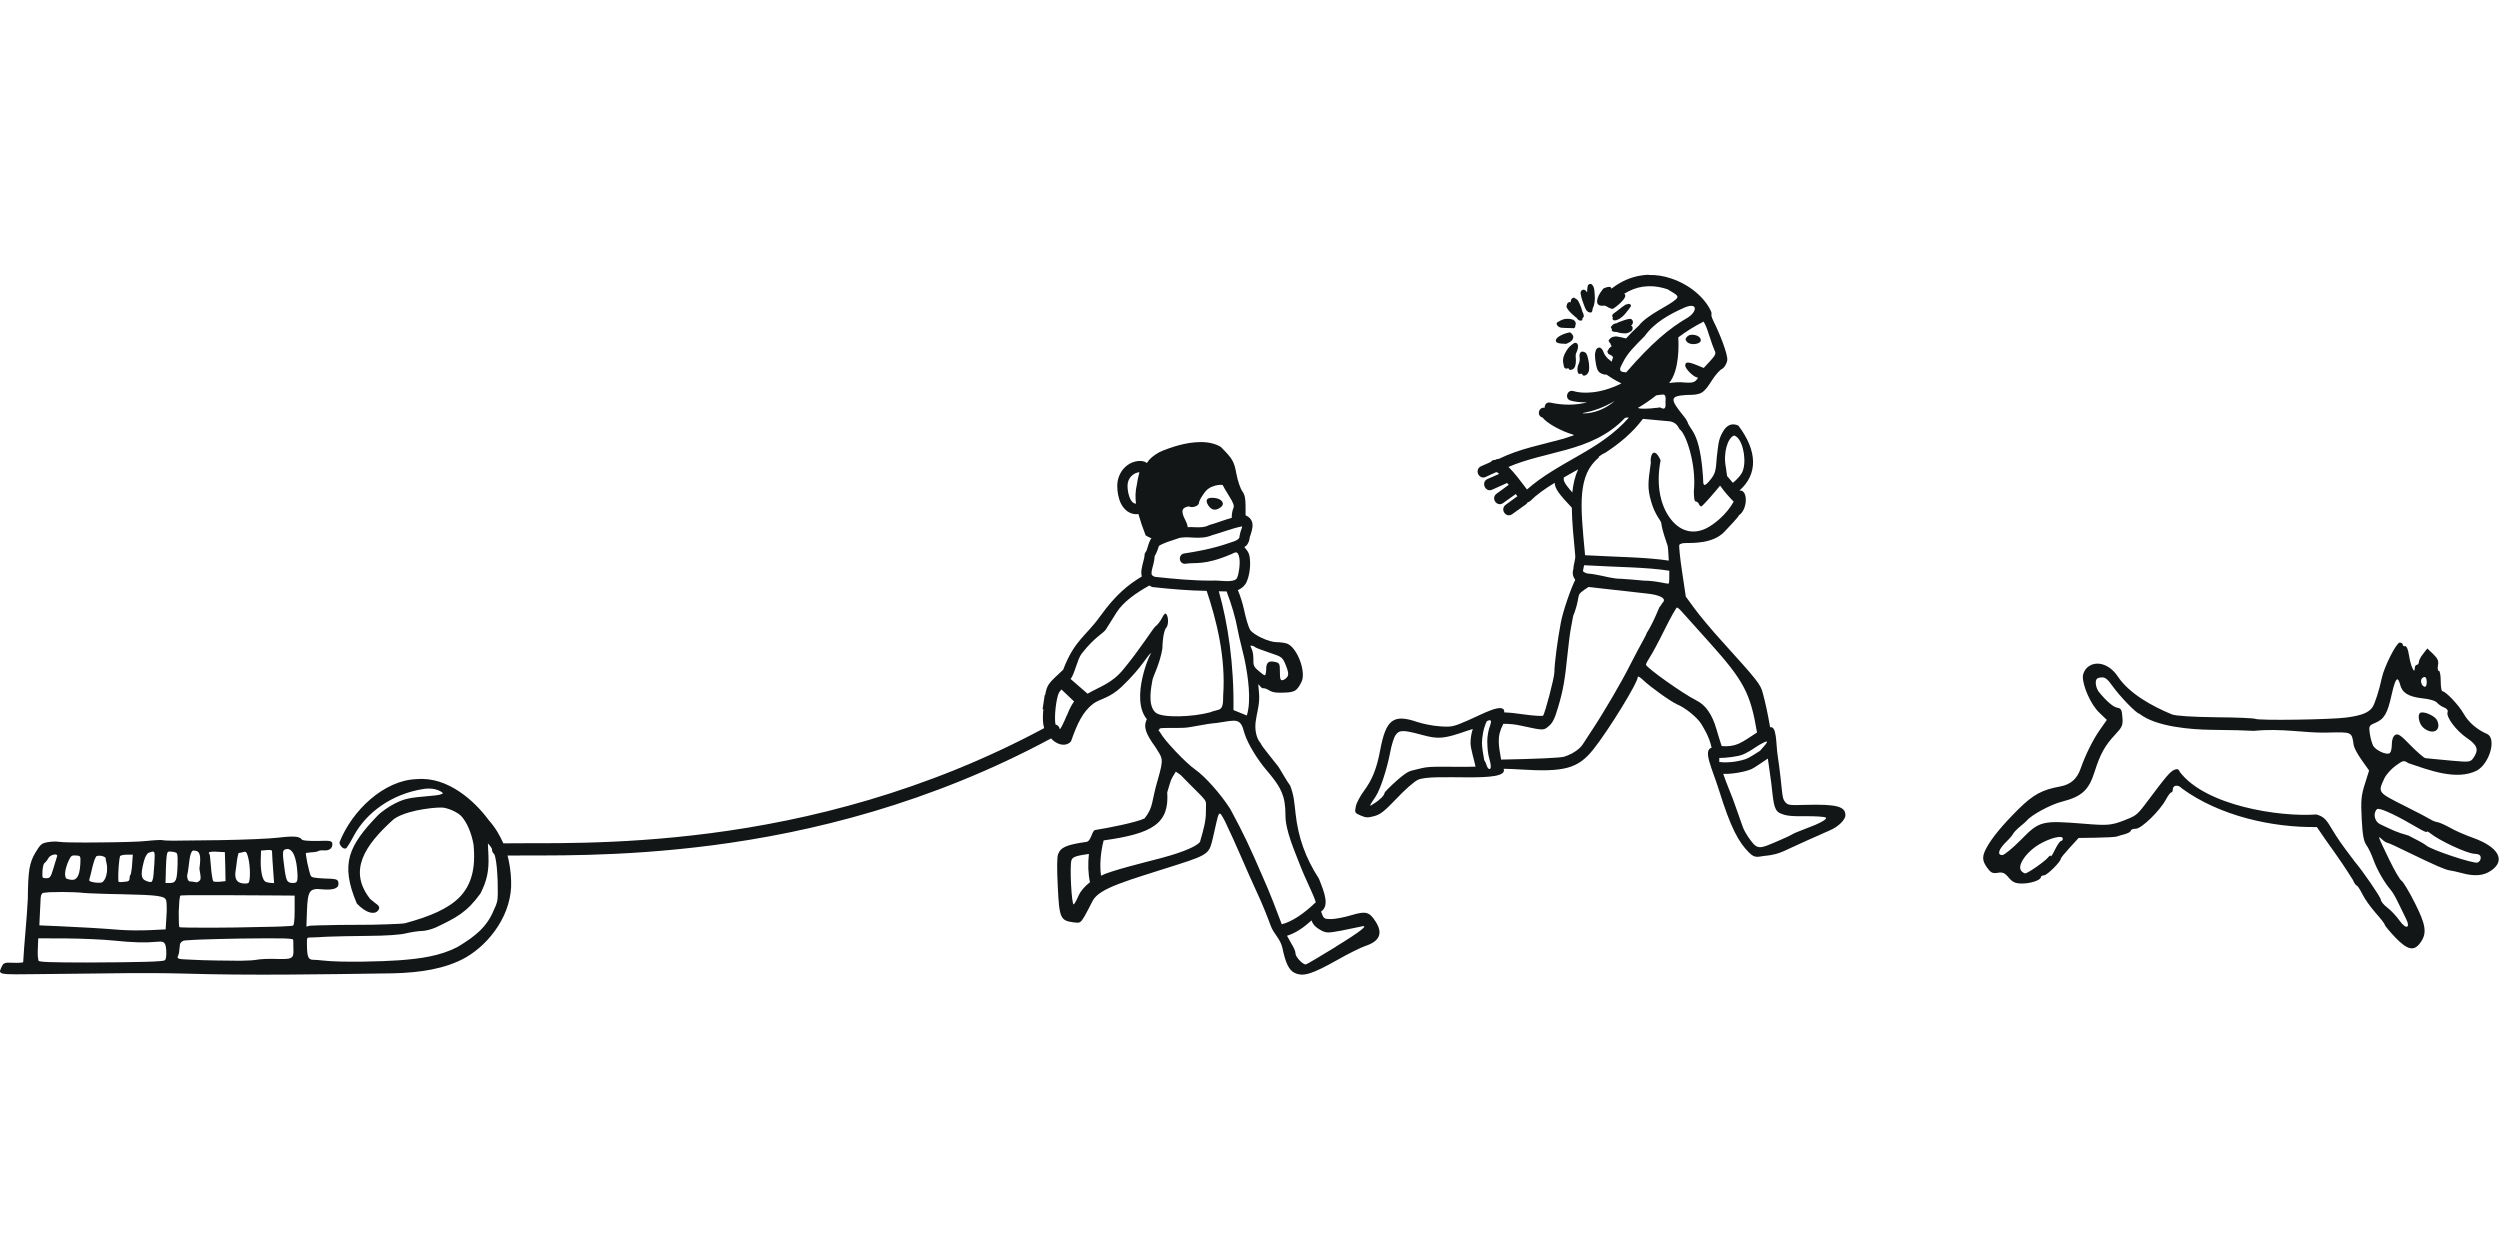
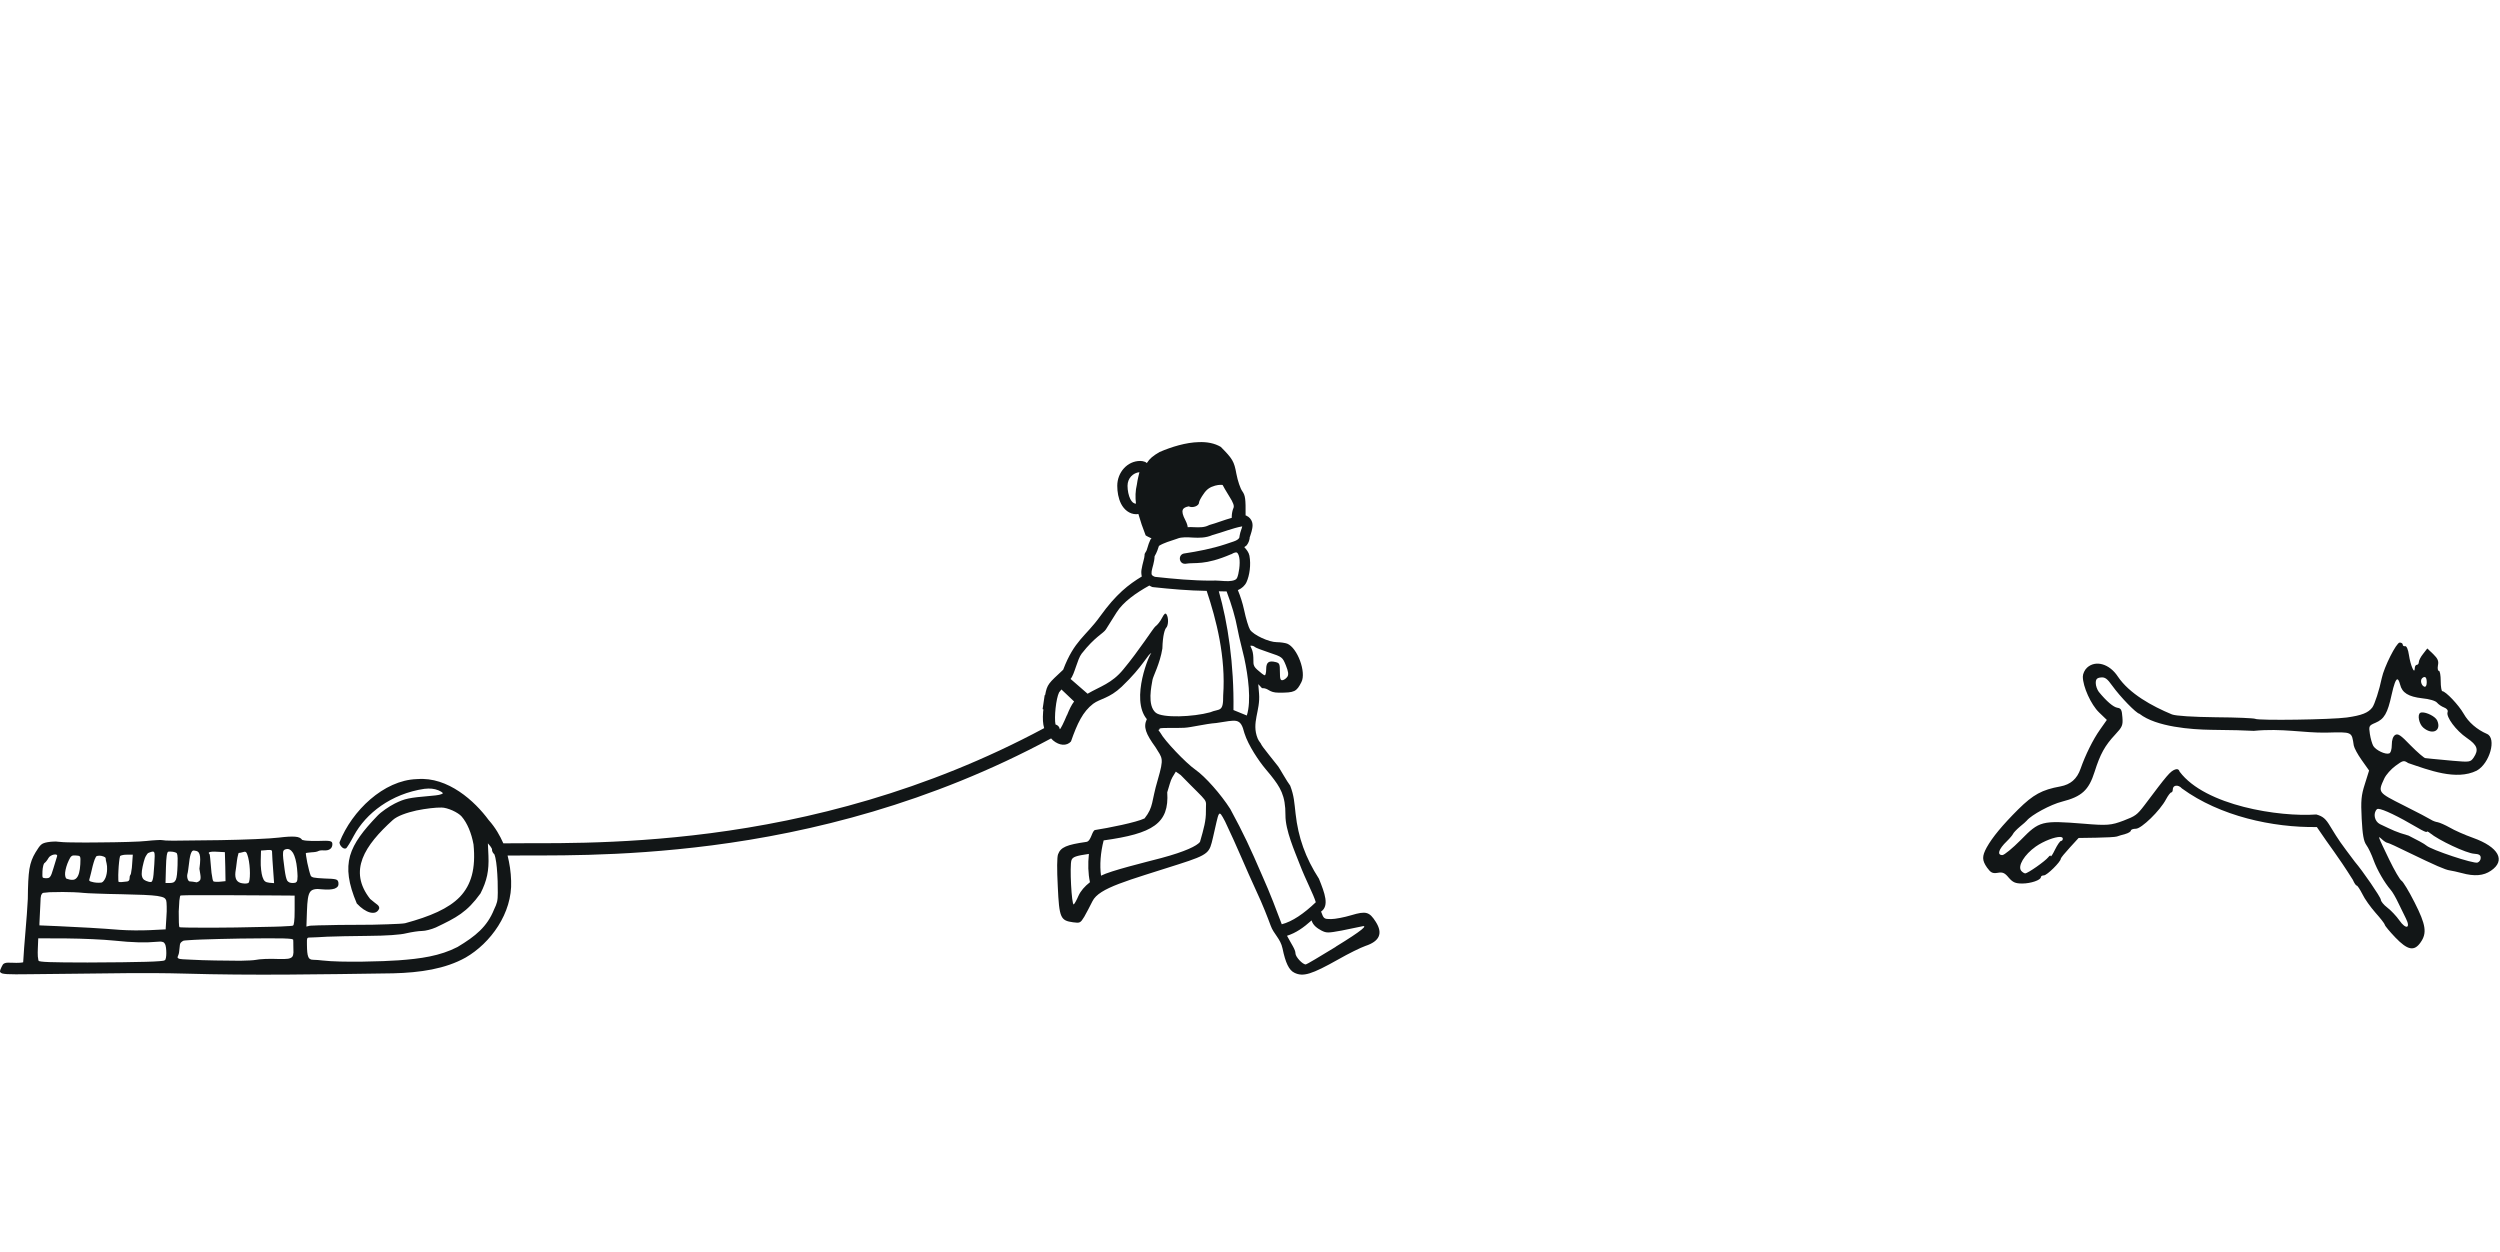
<svg xmlns="http://www.w3.org/2000/svg" width="100%" height="100%" viewBox="0 0 667 334" version="1.1" xml:space="preserve" style="fill-rule:evenodd;clip-rule:evenodd;stroke-linejoin:round;stroke-miterlimit:2;">
  <g>
    <path d="M356.363,252.588l-0,0.035c-4.183,2.566 -7.78,4.698 -7.987,4.698c-0.848,-0 -2.744,-2.034 -2.744,-2.957c0,-1.031 -1.094,-2.486 -2.257,-4.703c2.4,-0.751 4.4,-2.172 6.554,-4.097c0.384,1.358 1.575,2.132 2.641,2.71c1.329,0.671 1.719,0.671 5.374,0c2.183,-0.429 4.434,-0.893 5.001,-1.031c2.567,-0.716 0.459,1.031 -6.582,5.345Zm-14.392,-5.992c0,-0.04 -0.034,-0.069 -0.034,-0.104c-1.272,-3.385 -3.031,-8.089 -5.208,-12.936c-3.174,-7.345 -4.858,-11.011 -8.491,-17.714c-2.492,-3.913 -6.68,-8.657 -9.286,-10.473c-2.642,-1.851 -8.308,-7.849 -9.322,-9.797c-0.292,-0.435 -0.475,-0.682 -0.618,-0.865c0.148,0.08 0.315,0.052 0.401,-0.349c0.635,-0.258 4.537,-0.075 6.514,-0.184c1.97,-0.097 5.631,-1.065 8.582,-1.277c2.715,-0.39 4.337,-0.785 5.391,-0.539c1.054,0.246 1.587,1.14 2.108,3.248c1.054,3.346 3.948,7.551 5.592,9.505l1.455,1.753c2.492,3.14 3.936,5.345 3.902,10.616c-0.041,4.028 2.492,9.688 3.764,13.011c1.73,4.492 3.695,8.055 4.331,10.227c-3.168,3.03 -6.268,5.161 -9.081,5.878Zm-20.235,-30.181c0.034,2.526 -0.533,4.56 -1.587,8.227c-0.848,1.031 -3.798,2.526 -10.312,4.279c-4.326,1.14 -13.556,3.386 -16.082,4.71c-0.39,-2.785 -0.138,-6.171 0.699,-9.413c13.091,-1.816 17.537,-4.492 16.964,-12.828c0.533,-1.644 0.848,-3.139 1.369,-3.999l0.922,-1.524l1.307,0.923c7.946,8.164 6.645,5.924 6.72,9.625Zm-14.254,-35.028c0.172,-0.997 1.999,-4.32 2.641,-8.376c0.097,-3.604 0.665,-5.162 1.02,-5.523c0.59,-0.607 0.664,-2.607 0.109,-3.529c-0.327,-0.499 -0.608,-0.281 -1.238,0.922c-0.424,0.86 -1.232,1.891 -1.759,2.246c-0.527,0.39 -4.365,6.451 -8.559,11.475c-3.054,3.742 -6.187,4.526 -9.528,6.486l-4.543,-3.948c1.054,-1.18 1.793,-5.247 2.956,-6.743c3.621,-4.623 5.81,-5.385 6.48,-6.485c0.699,-1.071 1.959,-3.094 2.847,-4.526c1.754,-2.773 5.105,-5.162 8.726,-7.162c0.281,0.144 0.498,0.281 0.779,0.39c0.109,0.04 0.172,0.04 0.275,0.04c4.687,0.499 9.47,0.928 14.254,0.991c2.567,7.666 5.139,17.68 4.4,27.907c0.069,4.635 -0.985,3.42 -3.477,4.491c-4.544,1.249 -12.708,1.57 -14.507,0.109c-2.354,-1.965 -1.128,-7.201 -0.876,-8.765Zm-22.814,9.441l-0.034,0c-0.831,2.011 -1.667,3.696 -1.879,3.73c-0.086,-0.619 -0.504,-1.094 -1.146,-1.272c-0.389,-1.839 0.126,-6.898 0.951,-8.553c0.075,-0.109 0.499,-0.602 0.63,-0.785l3.381,3.208c-0.699,0.922 -1.226,1.994 -1.903,3.672Zm22.596,-38.453c0.149,-0.957 0.739,-2.384 0.779,-3.954c0.631,-1.071 0.951,-2.102 1.163,-2.778c1.307,-0.825 3.025,-1.289 4.887,-1.925l0.04,-0l0.035,-0.04c1.163,-0.424 2.566,-0.355 4.188,-0.247c1.552,0.075 3.346,0.103 5.099,-0.67c2.847,-0.785 5.425,-1.862 7.923,-2.32l0.034,-0l0,0.04c-0.034,-0 0,-0 0,0.023c-0.108,0.538 -0.492,1.323 -0.664,2.32c-0,0.069 -0.04,0.143 -0.04,0.218c-0,0.355 -0.069,0.464 -0.212,0.636c-0.103,0.149 -0.39,0.361 -0.739,0.538c-0.716,0.344 -1.794,0.596 -2.848,0.997c-3.563,1.175 -7.293,1.891 -11.023,2.464l-0.034,-0c-1.65,0.389 -1.295,2.881 0.424,2.738c2.607,-0.458 5.002,0.539 12.22,-2.566l-0.04,0.04c1.094,-0.642 1.444,-0.539 1.587,-0.43c0.138,0.069 0.453,0.498 0.596,1.323c0.315,1.633 -0.143,4.412 -0.567,5.346c-0.172,0.355 -0.355,0.492 -0.705,0.636c-0.389,0.171 -0.945,0.246 -1.61,0.286c-1.381,0.034 -3.065,-0.252 -4.652,-0.137c-4.961,-0 -9.957,-0.47 -14.953,-1.009c-0.567,-0.206 -0.739,-0.389 -0.848,-0.527c-0.074,-0.143 -0.109,-0.464 -0.04,-1.002Zm9.894,-17.28c1.02,0.528 2.75,-0.108 2.75,-1.036c0,-0.321 0.522,-1.318 1.186,-2.246c0.848,-1.278 1.696,-1.851 3.1,-2.246c0.533,-0.138 1.019,-0.212 1.369,-0.212c0.39,-0.034 0.642,-0 0.676,0.114c0.063,0.207 0.842,1.496 1.684,2.882c1.163,1.816 1.444,2.67 1.129,3.272c-0.206,0.429 -0.424,1.432 -0.424,2.217l0,0.321c-2.074,0.567 -4.045,1.386 -5.912,1.89c-0.069,0.035 -0.178,0.069 -0.241,0.098c-1.129,0.578 -2.395,0.578 -3.982,0.504c-0.487,-0.04 -1.054,-0.04 -1.615,-0c-0.035,-0.464 -0.212,-1.032 -0.602,-1.816c-1.478,-2.785 -0.739,-3.421 0.882,-3.742Zm14.816,40.477c1.025,4.818 1.936,11.332 0.676,15.325l-3.564,-1.455c0.184,-12.192 -1.512,-23.346 -3.907,-31.688c0.711,0.04 1.306,0.04 2.08,0.04c1.335,3.529 2.326,6.841 2.922,10.078c0.527,2.784 1.157,4.852 1.793,7.7Zm1.799,-3.312c0.389,0 0.836,0.149 1.02,0.355c0.171,0.184 1.902,0.86 3.838,1.496c3.438,1.14 3.546,1.214 4.429,3.386c0.67,1.678 0.779,2.463 0.424,3.03c-0.287,0.43 -0.843,0.86 -1.232,0.929c-0.63,0.137 -0.774,-0.253 -0.774,-2.178c0,-2.137 -0.108,-2.383 -1.128,-2.635c-1.828,-0.458 -2.532,0.034 -2.532,1.885c-0,0.894 -0.178,1.644 -0.384,1.644c-0.218,0 -1.129,-0.71 -2.046,-1.535c-1.409,-1.249 -0.813,-1.925 -1.054,-3.948c-0.212,-1.965 -1.094,-2.429 -0.561,-2.429Zm-46.039,66.745c-0.487,1.14 -1.055,2.177 -1.261,2.28c-0.567,0.355 -1.128,-10.399 -0.601,-11.797c0.315,-0.888 1.266,-1.174 4.646,-1.667c-0.281,2.636 -0.218,5.237 0.281,7.551c-1.444,1.14 -2.464,2.315 -3.065,3.633Zm-154.922,-0.888c0,2.32 -0.217,2.881 -0.979,4.491c-1.868,4.669 -4.967,7.162 -9.757,10.043c-4.681,2.424 -9.888,3.14 -15.766,3.564c-3.833,0.286 -15.097,0.641 -20.304,0.04c-0.602,-0.109 -1.691,-0.149 -2.43,-0.183c-0.389,-0 -0.67,-0.063 -0.882,-0.212c-0.206,-0.109 -0.355,-0.315 -0.453,-0.602c-0.252,-0.607 -0.326,-1.604 -0.349,-3.174c-0.04,-0.991 0,-1.495 0.097,-1.742c0.075,-0.108 0.144,-0.143 0.287,-0.183c0.137,-0.034 0.355,-0.034 0.63,-0.034c0.636,-0 2.607,-0.109 4.366,-0.212c1.764,-0.075 6.68,-0.184 10.908,-0.218c4.927,-0.034 8.622,-0.281 10.278,-0.71c1.409,-0.321 3.271,-0.602 4.119,-0.602c0.911,0 2.532,-0.43 3.695,-0.934c5.523,-2.635 8.308,-4.056 11.928,-9.086c1.731,-3.42 2.286,-6.056 2.12,-10.049l-0.149,-3.311l0.631,0.744c0.183,0.218 0.315,0.505 0.464,0.751c-0.041,0.573 0.206,1.065 0.63,1.421c0.109,0.326 0.212,0.573 0.286,0.968c0.315,1.461 0.487,3.42 0.596,6.239c0.034,1.243 0.034,2.206 0.034,2.956l0,0.035Zm-53.67,-2.854c-0.109,0.109 -0.218,0.184 -0.349,0.253c-0.184,0.028 -0.39,0.068 -0.631,0.068c-0.389,0 -0.676,-0.04 -0.922,-0.137c-0.241,-0.109 -0.424,-0.258 -0.596,-0.464c-0.286,-0.504 -0.493,-1.427 -0.71,-2.997c-0.35,-2.463 -0.487,-3.775 -0.413,-4.486c0,-0.355 0.098,-0.538 0.206,-0.647c0.109,-0.137 0.281,-0.212 0.533,-0.286l0.029,-0c0.384,-0.109 0.71,-0.069 1.025,0.108c0.316,0.178 0.596,0.47 0.871,0.888c0.499,0.894 0.888,2.281 1.066,4.143c0.063,0.848 0.137,1.529 0.137,2.062c0,0.819 -0.074,1.249 -0.246,1.495Zm-0.533,7.592c0,1.42 -0.034,2.463 -0.132,3.099c-0.04,0.321 -0.108,0.573 -0.143,0.75c-0.074,0.184 -0.149,0.247 -0.212,0.247c0,-0 -0.068,0.034 -0.143,0.034c-0.069,0.035 -0.178,0.035 -0.315,0.035c-0.252,0.04 -0.636,0.074 -1.054,0.074c-0.883,0.075 -2.08,0.109 -3.484,0.149c-2.858,0.069 -6.554,0.138 -10.243,0.206c-3.661,0.04 -7.356,0.075 -10.175,0.04c-1.404,0 -2.567,0 -3.415,-0.04c-0.452,0 -0.773,-0.034 -1.019,-0.034c-0.144,-0 -0.241,-0.034 -0.316,-0.034c-0.068,-0 -0.108,-0.041 -0.108,-0.041c0.04,0.041 -0,0 -0,-0.028c-0.035,-0.069 -0.069,-0.178 -0.069,-0.292c-0.035,-0.247 -0.063,-0.562 -0.063,-0.957c-0.035,-0.785 -0.035,-1.816 -0.035,-2.888c0.035,-1.031 0.098,-2.062 0.167,-2.887c0.04,-0.39 0.108,-0.711 0.149,-0.968c0.034,-0.098 0.068,-0.207 0.068,-0.281c0.04,-0.075 0.063,-0.097 0.04,-0.075c0,0 0.023,-0.022 0.058,-0.022c0.04,-0 0.109,-0 0.217,-0.041c0.172,0 0.459,-0.034 0.877,-0.034c0.773,-0.04 2.011,-0.04 3.838,-0.04l0.035,-0c3.695,-0 9.854,-0 19.92,0.074l5.557,0.041l0,3.913Zm-0.63,12.403c-0.206,0.246 -0.533,0.424 -1.123,0.533c-0.596,0.069 -1.409,0.109 -2.567,0.069c-2.291,-0.109 -5.041,-0 -6.13,0.246c-0.555,0.109 -2.074,0.183 -4.044,0.223c-1.937,0 -4.332,-0.04 -6.686,-0.074c-2.361,-0.04 -4.647,-0.109 -6.405,-0.212c-0.917,-0.034 -1.656,-0.075 -2.218,-0.109c-0.286,-0.034 -0.532,-0.074 -0.699,-0.074c-0.183,-0.035 -0.292,-0.069 -0.326,-0.069c-0.206,-0.075 -0.315,-0.178 -0.39,-0.287c-0.023,-0.108 -0.023,-0.217 0.04,-0.315c0.178,-0.321 0.35,-0.934 0.384,-1.461c0.075,-0.504 0.143,-1.249 0.184,-1.678c-0,-0.172 0.108,-0.396 0.275,-0.602c0.183,-0.183 0.423,-0.355 0.67,-0.47c0.034,0 0.218,-0.034 0.458,-0.068c0.241,-0.04 0.596,-0.04 1.02,-0.075c0.848,-0.074 1.971,-0.109 3.34,-0.172c2.784,-0.109 6.445,-0.183 10.318,-0.258c5.873,-0.063 9.43,-0.097 11.504,-0.034c1.06,0.034 1.73,0.075 2.154,0.143c0.207,0.04 0.35,0.109 0.424,0.149l0.063,0.035c0.035,0.32 0.035,0.997 0.035,1.461c-0,0.784 0.034,1.461 0.034,1.959c-0.034,0.493 -0.109,0.888 -0.315,1.14Zm-31.075,-20.522c-0.177,0.356 -0.349,0.527 -0.601,0.671c-0.241,0.109 -0.562,0.177 -0.98,0.177l-1.163,0l0.109,-4.062c0.034,-1.421 0.103,-2.492 0.206,-3.208c0.069,-0.361 0.109,-0.607 0.178,-0.779c0.074,-0.183 0.137,-0.252 0.206,-0.292c0.109,-0.035 0.355,-0.075 0.67,-0.035c0.287,0 0.602,0.035 0.917,0.109c0.39,0.109 0.596,0.183 0.739,0.355c0.109,0.218 0.183,0.573 0.206,1.289c0,0.464 -0.023,1.066 -0.023,1.885c-0.074,2.028 -0.183,3.237 -0.464,3.89Zm-2.503,9.832l-0.207,3.385l-4.188,0.207c-2.36,0.114 -5.912,0.074 -7.883,-0.069c-5.248,-0.424 -11.046,-0.751 -16.677,-0.997c-2.676,-0.109 -4.83,-0.206 -4.927,-0.206l-0,-0.504c-0,-0.396 0.034,-0.894 0.068,-1.461c0.063,-1.14 0.172,-3.065 0.207,-4.28c-0,-0.854 0.074,-1.386 0.172,-1.776c0.143,-0.355 0.292,-0.539 0.532,-0.647c0.075,-0 0.281,-0.063 0.568,-0.063c0.28,-0.04 0.664,-0.075 1.088,-0.109c0.842,-0.04 1.936,-0.04 3.054,-0.04l-0,-0.035c2.291,0 4.795,0.109 6.021,0.247c0.458,0.074 1.765,0.108 3.592,0.183c1.833,0.069 4.119,0.143 6.48,0.172c5.03,0.109 7.98,0.218 9.676,0.464c0.848,0.149 1.404,0.281 1.759,0.464c0.35,0.212 0.493,0.43 0.602,0.716c0.063,0.218 0.137,0.854 0.137,1.639c0.035,0.819 0,1.781 -0.074,2.71Zm-0.132,10.977c-0.075,0.355 -0.183,0.601 -0.281,0.635c-0.034,0.035 -0.218,0.075 -0.424,0.149c-0.252,0.035 -0.601,0.069 -1.025,0.109c-0.842,0.063 -2.04,0.138 -3.696,0.172c-3.305,0.109 -8.307,0.143 -15.485,0.183c-4.922,0 -8.13,-0.04 -10.164,-0.108c-0.991,-0.041 -1.73,-0.075 -2.194,-0.149c-0.206,-0.035 -0.384,-0.075 -0.521,-0.098c-0.109,-0.04 -0.178,-0.109 -0.178,-0.109c-0.034,-0.04 -0.075,-0.183 -0.097,-0.395c-0.041,-0.218 -0.075,-0.464 -0.109,-0.745c-0.04,-0.613 -0.04,-1.398 -0,-2.148l0.109,-2.699l7.556,0.029c4.228,0.034 9.929,0.292 12.604,0.573c5.174,0.539 8.445,0.602 11.504,0.321c0.705,-0.075 1.163,-0.075 1.478,0.034c0.316,0.075 0.499,0.212 0.642,0.539l0.029,-0c0.252,0.458 0.355,1.495 0.355,2.458c0,0.464 -0.034,0.893 -0.103,1.249Zm-32.943,-23.095c0.029,-0.538 0.098,-1.071 0.207,-1.466c0.04,-0.212 0.109,-0.355 0.172,-0.493c0.074,-0.143 0.108,-0.218 0.143,-0.218c0.183,-0.103 0.355,-0.32 0.533,-0.532c0.206,-0.253 0.389,-0.533 0.521,-0.78c0.252,-0.504 0.922,-0.859 1.478,-0.968c0.327,-0.04 0.567,-0.04 0.71,0.035c0.063,0.04 0.104,0.108 0.138,0.148c0.034,0.069 0.034,0.138 -0,0.247l-0,0.034c-0.075,0.281 -0.521,1.713 -0.98,3.214c-0.355,1.238 -0.607,1.92 -0.882,2.24c-0.109,0.172 -0.246,0.247 -0.424,0.321c-0.137,0.035 -0.355,0.075 -0.63,0.075c-0.281,-0 -0.499,-0.04 -0.636,-0.075c-0.143,0 -0.252,-0.074 -0.287,-0.149c-0.097,-0.206 -0.097,-0.67 -0.063,-1.633Zm7.036,-2.927c0.281,-0.602 0.487,-0.957 0.779,-1.14c0.241,-0.172 0.556,-0.172 1.123,-0.138l0.034,0c0.487,0.04 0.779,0.069 0.911,0.178c0.075,0.069 0.143,0.143 0.184,0.281c0.034,0.108 0.068,0.292 0.068,0.538c0,0.321 0,0.745 -0.034,1.324c-0.109,1.85 -0.424,3.065 -0.991,3.666c-0.281,0.321 -0.63,0.504 -1.089,0.504c-0.424,0.023 -0.945,-0.074 -1.552,-0.292c-0.172,-0.069 -0.275,-0.246 -0.35,-0.533c-0.097,-0.28 -0.097,-0.676 -0.074,-1.1c0.109,-0.933 0.424,-2.108 0.991,-3.288Zm5.563,4.784c0.143,-0.539 0.527,-2 0.808,-3.289c0.171,-0.636 0.349,-1.237 0.521,-1.701c0.109,-0.247 0.218,-0.47 0.292,-0.613c0.063,-0.138 0.132,-0.247 0.172,-0.247c0.143,-0.109 0.384,-0.143 0.636,-0.143l-0,-0.029c0.418,0 0.876,0.063 1.226,0.207c0.183,0.074 0.315,0.149 0.424,0.212c0.109,0.074 0.143,0.183 0.178,0.217c-0,0.321 0.103,0.894 0.246,1.387c0.109,0.504 0.177,1.042 0.143,1.604c0,0.825 -0.177,1.644 -0.424,2.286c-0.286,0.636 -0.636,1.1 -0.991,1.249c-0.172,0.034 -0.487,0.069 -0.871,0.069c-0.389,-0 -0.848,-0.035 -1.237,-0.109c-0.665,-0.144 -1.02,-0.252 -1.163,-0.39c-0.069,-0.034 -0.069,-0.109 -0.069,-0.218c-0,-0.137 0.034,-0.286 0.109,-0.492Zm7.671,-2c0.029,-0.785 0.103,-1.604 0.172,-2.28c0.074,-0.676 0.149,-1.249 0.246,-1.535c0,-0.069 0.035,-0.109 0.144,-0.178c0.074,-0.029 0.206,-0.103 0.389,-0.138c0.315,-0.108 0.774,-0.148 1.266,-0.148l1.616,-0l-0.172,2.463c-0.034,0.751 -0.109,1.421 -0.218,1.925c-0.034,0.281 -0.063,0.493 -0.097,0.642c-0,0.068 -0.034,0.143 -0.075,0.177c0,0.069 -0.034,0.103 0,0.069c-0.108,0.109 -0.177,0.287 -0.252,0.498c-0.023,0.184 -0.063,0.43 -0.063,0.677c0,0.217 -0.068,0.355 -0.212,0.504c-0.109,0.109 -0.28,0.206 -0.527,0.206c-0.492,0.04 -1.088,0.109 -1.415,0.149c-0.24,0.034 -0.63,-0 -0.773,-0.075c-0.029,-0.034 -0.029,-0.108 -0.029,-0.212c-0.034,-0.143 -0.034,-0.389 -0.034,-0.676c-0.035,-0.538 -0,-1.283 0.034,-2.068Zm6.76,-2.389c0.172,-0.676 0.379,-1.243 0.631,-1.633c0.206,-0.395 0.458,-0.687 0.664,-0.75c0.355,-0.143 0.63,-0.252 0.848,-0.292c0.206,-0.075 0.39,-0.035 0.487,-0c0.075,0.04 0.143,0.109 0.218,0.32c0.034,0.184 0.069,0.465 0.069,0.86c-0,0.538 -0.035,1.249 -0.104,2.171c-0.149,2.349 -0.246,3.604 -0.464,4.205c-0.097,0.327 -0.206,0.43 -0.349,0.499c-0.138,0.04 -0.35,0.04 -0.665,-0.035c-0.532,-0.137 -0.922,-0.32 -1.237,-0.527c-0.281,-0.223 -0.459,-0.504 -0.556,-0.899c-0.218,-0.745 -0.04,-1.994 0.458,-3.919Zm11.854,2.143c0.074,-0.539 0.172,-1.249 0.246,-1.891c0.144,-1.358 0.35,-2.251 0.602,-2.744c0.103,-0.258 0.246,-0.39 0.389,-0.464c0.172,-0.075 0.316,-0.075 0.556,-0c0.315,0.034 0.567,0.109 0.779,0.246c0.178,0.144 0.35,0.355 0.459,0.711c0.24,0.681 0.24,1.822 -0.035,3.85l0,0.034c0.144,1.043 0.35,1.828 0.315,2.429c0,0.281 -0.074,0.527 -0.246,0.711c-0.143,0.183 -0.384,0.32 -0.773,0.464c-0.39,-0.069 -0.774,-0.109 -1.089,-0.178c-0.355,-0.04 -0.642,-0.074 -0.779,-0.074c-0.103,-0 -0.212,-0.029 -0.315,-0.172c-0.109,-0.115 -0.178,-0.287 -0.252,-0.47c-0.132,-0.39 -0.172,-0.922 -0.069,-1.312c0.069,-0.183 0.143,-0.613 0.212,-1.14Zm5.706,-4.709c0.315,-0.109 0.98,-0.184 1.937,-0.109l2.142,0.109l0.109,3.849l0.063,3.891l-1.369,0.137c-0.424,0.034 -0.808,0.069 -1.163,0.034c-0.35,0 -0.59,-0.074 -0.699,-0.108c0.034,-0 -0,-0.029 -0.04,-0.104c-0.035,-0.034 -0.069,-0.108 -0.109,-0.217c-0.057,-0.212 -0.132,-0.493 -0.166,-0.82c-0.149,-0.676 -0.246,-1.535 -0.315,-2.492c-0.075,-0.928 -0.149,-1.816 -0.218,-2.452c-0.034,-0.332 -0.074,-0.613 -0.097,-0.825c-0,-0.069 -0.04,-0.177 -0.04,-0.217c-0.035,-0.035 -0.035,-0.075 -0.035,-0.109l0,-0.029l-0.034,0l-0,-0.034c-0.149,-0.149 -0.218,-0.258 -0.184,-0.321c0,-0.075 0.075,-0.109 0.218,-0.183Zm6.892,5.345c0.109,-0.602 0.287,-2.034 0.424,-3.174c0.069,-0.527 0.178,-1.066 0.281,-1.421c0.034,-0.183 0.069,-0.321 0.109,-0.43c0.034,-0.034 0.069,-0.074 0.069,-0.109c0.108,0 0.28,-0.028 0.498,-0.063c0.206,-0.04 0.487,-0.108 0.739,-0.183c0.206,-0.074 0.35,-0.074 0.458,-0.074c0.172,0.04 0.281,0.109 0.413,0.32c0.143,0.258 0.252,0.648 0.424,1.249c0.286,1.141 0.458,2.785 0.458,4.131c0,0.716 -0.034,1.324 -0.109,1.793c-0.034,0.247 -0.097,0.453 -0.131,0.602c-0.075,0.143 -0.144,0.206 -0.184,0.246c-0.068,0.035 -0.349,0.109 -0.63,0.143c-0.315,0 -0.699,0 -1.054,-0.074c-0.676,-0.109 -1.163,-0.39 -1.478,-0.894c-0.287,-0.492 -0.384,-1.203 -0.287,-2.062Zm6.829,-5.775l1.479,-0.109l-0,-0.023l0.034,0c0.705,-0.04 1.088,-0.04 1.237,0.063c0.109,0.034 0.132,0.069 0.172,0.218c0.035,0.097 0.035,0.281 0.035,0.492c-0,0.573 0.143,2.607 0.286,4.595l0.246,3.461l-1.271,-0.103c-0.562,-0.069 -0.911,-0.178 -1.163,-0.39c-0.281,-0.218 -0.453,-0.573 -0.665,-1.175c-0.281,-0.825 -0.527,-2.784 -0.464,-4.319l0.074,-2.71Zm233.691,-97.71c-0.424,1.753 -0.458,3.454 -0.252,5.173c-0.63,-0.04 -1.054,-0.395 -1.512,-1.249c-0.453,-0.894 -0.739,-2.28 -0.739,-3.535c-0,-2.057 1.512,-3.454 3.174,-3.626c-0.149,0.71 -0.499,1.885 -0.671,3.237Zm63.737,116.742c-1.73,-2.71 -2.607,-2.956 -6.549,-1.776c-1.867,0.561 -4.291,1.031 -5.379,1.031c-1.902,0 -1.977,-0.074 -2.676,-1.999c2.252,-1.57 0.98,-4.916 -0.567,-8.766c-3.627,-5.632 -5.523,-11.011 -6.228,-17.319c-0.349,-3.025 -0.389,-4.744 -1.443,-7.517c-0.774,-0.968 -2.957,-4.852 -3.209,-5.133c-0.24,-0.321 -1.369,-1.707 -2.492,-3.139c-1.163,-1.421 -2.079,-2.699 -2.079,-2.848c-0,-0.143 -0.596,-0.71 -0.911,-1.495c-1.696,-4.205 0.773,-7.345 0.383,-11.94l-0.212,-2.526l0.992,1.065c1.896,-0.034 1.684,1.215 4.537,1.215c4.154,0 4.675,-0.246 5.981,-2.819c1.37,-2.641 -1.088,-9.189 -3.798,-10.266c-0.567,-0.206 -1.828,-0.39 -2.75,-0.39c-2.143,0 -6.228,-1.925 -7.144,-3.311c-0.39,-0.602 -1.129,-3.031 -1.61,-5.346c-0.39,-1.781 -0.957,-3.557 -1.662,-5.276c0.075,-0.034 0.109,-0.034 0.184,-0.034c0.836,-0.396 1.684,-1.066 2.142,-2.063c0.808,-1.787 1.226,-4.595 0.774,-7.058c-0.178,-0.894 -0.774,-1.61 -1.375,-2.28c0.212,-0.178 0.493,-0.287 0.676,-0.533c0.481,-0.613 0.796,-1.467 0.796,-2.355l0,0.247c0.075,-0.356 0.464,-1.249 0.642,-2.281c0.097,-0.498 0.172,-1.1 -0.034,-1.776c-0.218,-0.676 -0.74,-1.323 -1.444,-1.644c-0.069,-0.074 -0.178,-0.074 -0.287,-0.109c0.035,-4.377 -0.063,-5.311 -0.876,-6.451c-0.527,-0.71 -1.232,-2.807 -1.581,-4.658c-0.596,-3.322 -1.02,-3.999 -4.154,-7.172c-1.684,-0.997 -3.695,-1.353 -5.804,-1.278c-3.523,0.074 -7.362,1.278 -10.524,2.635c-1.765,1.032 -2.578,1.673 -3.415,2.957c-0.143,-0.144 -0.315,-0.247 -0.458,-0.321c-0.458,-0.178 -0.882,-0.247 -1.306,-0.247c-3.443,0 -6.119,3.065 -6.119,6.623c0,1.61 0.281,3.352 1.02,4.813c0.773,1.501 2.177,2.778 4.079,2.778c0.183,0 0.349,-0.068 0.533,-0.068c0.521,1.85 1.163,3.746 1.936,5.7c0.206,0.183 0.98,0.539 1.576,0.819c-0.132,0.109 -0.241,0.218 -0.315,0.356c-0.739,1.535 -0.808,2.744 -1.232,3.248c-0.206,0.281 -0.355,0.602 -0.315,0.922c-0,0.682 -0.562,2.177 -0.814,3.81c-0.097,0.579 -0.063,1.18 0.075,1.828c-3.518,2.137 -6.829,4.663 -11.086,10.581c-3.907,5.449 -6.898,6.411 -9.889,14.289c-3.913,3.667 -4.262,3.81 -4.823,6.806l-0.109,-0.04c-0.166,1.249 -0.35,2.498 -0.556,3.741l0.206,0.075c0,0.252 -0.034,0.355 -0.069,0.607c-0.137,1.936 -0.063,3.277 0.281,4.394c-31.791,17.044 -63.175,24.675 -89.036,28.033c-25.552,3.317 -45.157,2.532 -55.257,2.71c-0.917,-2.063 -2.074,-4.137 -3.873,-6.171l-0.035,-0.034c-3.695,-5.053 -10.879,-11.613 -19.038,-10.937c-0.04,0 -0.074,-0.04 -0.108,-0.04l-0,0.04l-0.041,0c-8.828,0.286 -17.307,8.445 -20.619,16.855l0,0.034c0,0.47 0.287,0.923 0.636,1.255c0.172,0.172 0.356,0.315 0.562,0.355c0.177,0.063 0.389,0.063 0.567,-0.04c0.097,-0.068 0.172,-0.177 0.315,-0.389c0.138,-0.184 0.315,-0.43 0.498,-0.751c0.384,-0.607 0.797,-1.392 1.261,-2.24c3.208,-5.958 9.928,-11.16 18.791,-12.484c1.553,-0.172 2.607,-0.063 3.77,0.396c0.527,0.252 0.882,0.429 1.014,0.573c0.109,0.108 0.143,0.171 0.143,0.212c0,-0 0,0.034 -0.068,0.108c-0.109,0.075 -0.459,0.207 -0.946,0.321c-0.498,0.109 -1.203,0.178 -2.045,0.252c-6.056,0.527 -7.001,0.711 -9.751,2.063c-1.547,0.785 -3.621,2.205 -4.612,3.248c-3.793,3.948 -6.296,7.162 -7.316,10.685c-0.98,3.529 -0.458,7.413 1.793,12.724l0,0.035l0.035,-0c1.163,1.249 2.4,2.062 3.454,2.354c0.522,0.138 0.98,0.138 1.404,0.035c0.424,-0.143 0.773,-0.424 0.98,-0.854c0.143,-0.218 0.143,-0.464 0.074,-0.642c-0.074,-0.217 -0.206,-0.389 -0.424,-0.572c-0.412,-0.356 -1.128,-0.82 -1.965,-1.57c-2.956,-3.776 -3.317,-7.305 -2.011,-10.794c1.335,-3.495 4.326,-6.875 8.067,-10.261c1.226,-1.105 3.729,-1.959 6.296,-2.538c2.567,-0.527 5.208,-0.819 6.72,-0.785c0.779,0 1.868,0.321 2.922,0.785c1.02,0.464 1.971,1.072 2.429,1.61c1.478,1.713 2.607,4.383 3.163,7.442c0.636,6.451 -0.59,10.765 -3.621,13.974c-3.059,3.168 -7.952,5.236 -14.638,7.052c-0.533,0.109 -2.292,0.218 -4.721,0.287c-2.389,0.108 -5.414,0.143 -8.513,0.143c-3.065,-0 -5.987,0.034 -8.199,0.109c-1.128,-0 -2.045,0.04 -2.75,0.074c-0.349,0 -0.63,0.029 -0.847,0.029c-0.207,0.034 -0.35,0.034 -0.413,0.034l-0.882,0.218l0.143,-4.131c0.097,-2.744 0.281,-4.314 0.836,-5.099c0.287,-0.395 0.642,-0.601 1.163,-0.71c0.493,-0.115 1.163,-0.115 2.011,-0c1.473,0.143 2.601,0.069 3.375,-0.183c0.355,-0.138 0.63,-0.321 0.848,-0.602c0.172,-0.246 0.206,-0.567 0.172,-0.934c-0.035,-0.206 -0.075,-0.418 -0.172,-0.561c-0.109,-0.184 -0.287,-0.287 -0.533,-0.361c-0.527,-0.143 -1.404,-0.218 -3.025,-0.247c-1.404,-0.068 -2.286,-0.143 -2.847,-0.252c-0.287,-0.074 -0.459,-0.137 -0.602,-0.246c-0.103,-0.075 -0.212,-0.183 -0.246,-0.321c-0.207,-0.498 -0.596,-1.999 -0.883,-3.357c-0.137,-0.676 -0.24,-1.312 -0.315,-1.816c-0.034,-0.247 -0.074,-0.464 -0.074,-0.602l-0,-0.183c0.04,-0.035 0.074,-0.035 0.109,-0.035c0.109,-0.028 0.206,-0.028 0.355,-0.063c0.275,-0.04 0.63,-0.074 1.014,-0.108c0.39,-0 0.813,-0.075 1.129,-0.109c0.349,-0.075 0.601,-0.138 0.773,-0.247c0.074,-0.04 0.292,-0.114 0.567,-0.149c0.247,-0.034 0.562,-0.034 0.848,0c0.705,0.035 1.261,-0.074 1.65,-0.355c0.424,-0.28 0.63,-0.75 0.63,-1.312c0,-0.217 -0.028,-0.395 -0.137,-0.538c-0.109,-0.149 -0.275,-0.212 -0.567,-0.287c-0.522,-0.109 -1.513,-0.109 -3.306,-0.034c-1.123,-0 -2.108,-0 -2.847,-0.075c-0.384,-0.034 -0.665,-0.068 -0.917,-0.143c-0.109,0 -0.172,-0.028 -0.246,-0.063c-0.069,0 -0.069,-0.04 -0.069,-0.04c-0.315,-0.464 -0.883,-0.745 -1.868,-0.819c-0.98,-0.075 -2.36,-0 -4.36,0.246c-2.188,0.281 -9.189,0.573 -15.526,0.676c-7.035,0.075 -10.667,0.143 -12.627,0.143c-1.976,0 -2.326,-0.068 -2.859,-0.143c-0.24,-0.063 -0.847,-0.063 -1.586,0c-0.774,0.035 -1.719,0.109 -2.665,0.218c-1.73,0.212 -7.218,0.355 -12.46,0.389c-2.607,0.041 -5.174,0.041 -7.179,0c-1.02,0 -1.902,-0.034 -2.572,-0.068c-0.676,-0.04 -1.158,-0.075 -1.341,-0.109c-0.556,-0.103 -1.793,-0.063 -2.813,0.109c-0.773,0.143 -1.306,0.28 -1.764,0.676c-0.447,0.389 -0.837,1.002 -1.479,2.034c-0.836,1.386 -1.329,2.635 -1.644,4.451c-0.281,1.851 -0.389,4.24 -0.424,7.981c-0.218,4.881 -1.02,12.409 -1.237,16.895c-0.069,-0 -0.132,0.034 -0.281,0.074c-0.178,0.029 -0.418,0.029 -0.665,0.063c-0.532,0.035 -1.163,0.035 -1.793,0c-1.128,-0.034 -1.73,-0.063 -2.154,0.109c-0.206,0.075 -0.384,0.184 -0.521,0.356c-0.109,0.183 -0.218,0.395 -0.35,0.641c-0.109,0.292 -0.252,0.539 -0.326,0.756c-0.063,0.207 -0.132,0.419 -0.063,0.602c0.097,0.172 0.28,0.281 0.561,0.39c0.275,0.074 0.699,0.137 1.306,0.177c2.349,0.143 7.46,-0.04 18.053,-0.103c8.37,-0.074 18.963,-0.321 29.31,-0.034c18.161,0.527 35.864,0.206 55.641,-0.075c7.219,-0.183 13.905,-1.174 19.324,-4.205c6.618,-3.816 12.501,-11.831 12.141,-20.419l-0,-0.034c-0.064,-2.429 -0.419,-4.635 -0.946,-6.772c10.061,-0.109 29.35,0.533 54.513,-2.71c26.262,-3.403 58.145,-11.131 90.497,-28.536c0.178,0.171 0.304,0.343 0.51,0.521c1.696,1.432 3.666,1.57 4.795,0.292c1.684,-4.812 3.163,-7.946 5.913,-10.049c1.862,-1.386 4.319,-1.426 7.631,-4.566c5.809,-5.517 7.081,-8.937 7.917,-8.937c-0.349,-0.258 -5.729,12.226 -1.226,17.6c-0.991,2.102 -0.286,3.884 2.315,7.488c1.839,3.025 2.326,2.738 0.607,8.691c-1.759,5.878 -1.054,7.161 -3.523,10.301c-2.149,1.065 -9.751,2.566 -13.2,3.099c-0.837,0.138 -1.054,2.996 -2.315,3.168c-5.282,0.751 -6.869,1.421 -7.568,3.312c-0.292,0.722 -0.315,4.033 -0.074,8.559c0.389,8.445 0.704,9.121 4.119,9.585c1.793,0.246 1.936,0.172 2.956,-1.495c0.567,-1.003 1.547,-2.854 2.177,-4.131c1.765,-3.604 9.436,-5.494 23.02,-9.871c8.307,-2.647 8.164,-3.106 9.121,-7.064c1.718,-7.271 1.369,-7.872 3.231,-4.378c3.208,6.698 5.706,12.902 8.238,18.345c1.937,4.137 3.1,7.236 3.942,9.482c0.802,2.251 2.607,3.454 3.162,6.09c0.78,3.815 1.731,5.815 3.174,6.485c2.326,1.14 4.601,0.43 11.688,-3.558c2.738,-1.564 6.015,-3.173 7.241,-3.597c3.804,-1.255 4.721,-3.352 2.785,-6.417Z" style="fill:#121617;fill-rule:nonzero;" />
-     <path d="M325.672,135.342c1.272,-0.928 0.355,-2.28 -1.622,-2.492c-2.033,-0.218 -2.629,0.492 -1.684,1.988c0.882,1.323 2.011,1.501 3.306,0.504Z" style="fill:#121617;fill-rule:nonzero;" />
-     <path d="M471.661,202.378c0.315,2.315 0.739,5.162 0.883,6.302c0.595,4.704 0.555,7.345 2.251,8.227c1.621,0.757 2.882,0.894 6.829,0.86c2.676,-0.04 5.099,0.143 5.449,0.321c0.641,0.423 -1.404,1.564 -5.838,3.208c-1.438,0.538 -2.819,1.106 -3.025,1.289c-0.252,0.172 -1.622,0.848 -3.065,1.455c-4.504,1.891 -5.775,2.773 -7.317,1.106c-0.773,-0.86 -2.222,-2.819 -2.853,-4.526c-0.63,-1.679 -1.758,-5.134 -2.641,-7.454c-0.596,-1.57 -1.793,-4.377 -2.572,-6.697c2.183,0.114 5.844,-0.533 7.465,-1.249c1.02,-0.43 3.523,-2.28 4.434,-2.842Zm-0.28,-4.526c0.315,0.098 -0.596,1.1 -1.794,2.452c-1.272,0.82 -2.469,1.604 -3.557,2.109c-1.553,0.636 -4.933,1.237 -7.248,0.882l-0.034,0.183c-0.109,-0.321 0.034,-0.928 -0.075,-1.249c1.794,0 5.03,-0.355 6.411,-0.956c1.547,-0.688 2.882,-1.605 4.286,-2.538c1.237,-0.711 1.827,-0.957 2.011,-0.883Zm-78.449,-3.357l-0,0.034c-0.424,1.289 -0.596,2.573 -0.596,3.776c0.029,1.535 1.054,4.709 1.335,6.239c-6.795,0.183 -11.722,-0.281 -14.329,0.395c-3.414,0.928 -3.162,0.321 -6.439,3.1c-1.931,1.707 -3.512,3.277 -3.512,3.535c-0,0.246 -0.355,0.807 -0.779,1.237c-0.424,0.43 -1.341,1.18 -2.08,1.604c-1.369,0.934 -1.335,0.825 0.498,-1.925c1.232,-1.85 3.025,-7.304 3.873,-11.79c0.35,-1.925 1.014,-4.028 1.478,-4.635c0.98,-1.352 2,-1.352 7.001,-0c4.395,1.209 5.873,1.077 12.18,-1.14c0.487,-0.178 0.911,-0.247 1.37,-0.43Zm4.577,-2.343c0.275,0.034 0.424,0.281 0.109,1.237c-0.573,1.536 -0.813,3.031 -0.813,4.463c0.034,1.667 0.137,3.272 0.63,4.881c0.664,2.418 0.109,2.842 -0.459,2.172c-0.349,-0.396 -0.389,-1.255 -0.985,-2.103c-0.315,-1.713 -0.567,-3.208 -0.602,-4.532c0,-1.523 0.39,-4.13 1.307,-5.872c0.172,-0.04 0.561,-0.286 0.813,-0.246Zm49.901,-30.078c0.212,-0 1.02,0.745 1.793,1.667c0.779,0.894 3.913,4.389 6.938,7.734c9.115,10.158 10.88,13.475 12.633,23.948c-1.897,1.249 -3.415,2.32 -4.893,2.991c-1.306,0.578 -2.75,0.785 -4.543,0.641c-0.493,-1.535 -1.014,-3.168 -1.404,-4.56c-1.123,-3.879 -2.881,-6.417 -5.351,-7.625c-3.523,-1.748 -13.44,-8.795 -13.44,-9.545c-0,-0.258 0.492,-1.175 1.088,-2.068c0.567,-0.86 2.361,-4.171 3.936,-7.385c1.587,-3.203 3.065,-5.798 3.243,-5.798Zm-7.918,-3.707c2.785,0.281 5.489,1.169 4.045,2.492c-0.349,0.636 -0.596,0.894 -0.808,1.14c-1.226,2.957 -2.291,5.162 -3.162,6.52l-0.04,0.075c-0,0.028 -0.035,0.063 -0.069,0.063c-0.247,0.647 -0.596,1.363 -0.986,2.034c-0.807,1.46 -2.469,4.526 -3.626,6.846c-2.108,4.239 -7.11,12.787 -10.066,17.21c-0.911,1.352 -1.971,2.996 -2.389,3.667c-0.808,1.386 -2.744,2.71 -5.036,3.46c-0.957,0.321 -7.288,0.602 -16.855,0.785c-0.315,-1.816 -0.63,-3.42 -0.63,-4.847c-0.04,-1.495 0.315,-2.956 1.226,-4.703c1.621,-0 3.242,0.143 4.887,0.538c5.912,1.278 5.815,1.278 7.253,0.063c1.019,-0.848 1.587,-2.028 2.463,-5.019c1.341,-4.485 1.828,-7.304 2.504,-14.042c0.281,-2.669 0.664,-5.843 0.911,-7.058c0.217,-1.215 0.492,-2.675 0.601,-3.237c0.063,-0.292 0.247,-0.613 0.39,-0.968c1.862,-5.483 -0.109,-4.245 3.695,-6.772l0.035,0m-1.198,-5.809c9.321,0.538 16.615,0.504 22.728,1.466c0.04,1.748 -0,3.277 -0.172,3.426c-0.315,0.172 -3.34,-0.784 -6.68,-0.784c-1.553,-0.184 -3.879,-0.333 -6.165,-0.505c-0.814,0.035 -1.936,-0.143 -3.174,-0.389c-0.59,-0.115 -1.123,-0.247 -1.644,-0.361c-1.306,-0.281 -2.573,-0.533 -3.661,-0.607c-0.602,-0.029 -1.06,-0.287 -1.478,-0.568c-0,-0.108 -0.035,-0.183 -0.035,-0.28c0.098,-0.396 0.172,-0.86 0.281,-1.398Zm-1.587,-25.581c-0.848,1.851 -1.335,3.913 -1.552,6.159c-0.98,-1.106 -1.897,-2.246 -2.143,-2.882c-0.178,-0.395 -0.178,-0.75 -0.143,-1.105c1.231,-0.711 2.538,-1.461 3.838,-2.172Zm41.496,-8.983c0.247,-0.075 0.487,0.069 0.842,0.355c1.868,1.57 2.676,6.99 1.381,9.516c-0.355,0.711 -1.444,1.925 -2.435,2.71l-1.552,-1.816l-0.315,-2.28c-0.774,-3.85 0.458,-7.775 2.079,-8.485Zm-24.217,-4.492c2.607,0.218 5.139,0.504 7.288,0.676c1.226,0.293 1.833,0.785 2.532,2.143c1.621,0.997 4.509,9.333 3.77,16.46c-0,1.925 0.172,2.784 0.555,2.784c0.287,0 0.642,0.281 0.774,0.636c0.149,0.355 0.424,0.682 0.642,0.682c0.171,-0 1.827,-1.748 3.66,-3.919l1.37,-1.644c1.088,1.57 2.635,3.283 3.626,4.28c-1.839,3.311 -5.104,6.021 -7.356,7.127c-3.128,1.529 -6.411,1.002 -8.978,-1.925c-3.099,-3.524 -4.503,-9.373 -3.162,-16.248c-1.799,-3.925 -2.893,-1.289 -2.612,0.67c-0.774,5.385 -0.911,6.772 0.074,10.301c1.026,3.678 2.744,5.277 2.71,5.775c0.349,2.429 1.163,4.28 1.719,6.13c0.108,0.533 0.217,2.32 0.292,3.89c-6.274,-0.934 -13.343,-0.934 -22.355,-1.438l-0,-0.206c-0.63,-6.732 -1.163,-12.077 -0.774,-16.282c0.424,-4.211 1.587,-7.162 4.503,-9.625l-0.097,-0.138c0.63,-0.504 1.226,-0.859 1.719,-1.042c3.695,-2.418 7.253,-5.271 10.1,-9.087Zm-4.01,-0.355c0.074,0 0.172,0 0.246,0.04c-3.695,4.24 -8.479,7.339 -13.372,10.112c-5.035,2.893 -9.894,5.569 -13.801,9.064c-0.063,-0.109 -0.097,-0.149 -0.172,-0.258c-0.63,-0.785 -1.444,-1.891 -2.326,-3.031c-0.773,-0.991 -1.621,-1.925 -2.423,-2.744c4.749,-2.063 10.1,-3.094 15.48,-4.595c5.528,-1.535 11.126,-3.741 15.594,-8.479c0.247,-0.034 0.424,-0.143 0.774,-0.109Zm-3.524,-4.417c-2.36,2.028 -4.709,2.922 -7.035,3.243c-0.493,0.068 -0.98,0.068 -1.478,0.068c0.04,-0.034 0.04,-0.068 0.074,-0.108c2.813,-0.493 5.632,-1.53 8.439,-3.203Zm12.925,-1.713c0.556,0.034 0.774,0.464 0.631,1.925c0.177,2.171 -0.424,2.034 -1.479,1.495c-0.458,0.109 -0.956,0.149 -1.512,0.184c-0.424,0.034 -0.464,0.074 -0.951,0.103c-1.937,0.109 -2.962,0.109 -3.415,-0.138c1.519,-0.894 3.128,-1.965 4.893,-3.351c0.705,-0.109 1.444,-0.218 1.833,-0.218Zm-21.398,-11.441c-0.218,-0.034 -0.424,-0 -0.567,0.149c-0.172,0.143 -0.281,0.355 -0.315,0.567c-0.04,0.252 -0.04,0.533 -0,0.854c0.103,0.504 -0.04,1.289 -0.212,1.604c-0.321,0.641 -0.424,1.352 -0.35,1.925l0,0.04c0.029,0.246 0.098,0.464 0.207,0.636c0.143,0.149 0.355,0.246 0.561,0.149c0.143,-0.075 0.286,-0.075 0.361,-0.04c0.097,0.04 0.132,0.074 0.132,0.114c0.034,0.241 0.183,0.355 0.315,0.378c0.183,0.041 0.355,0.041 0.533,-0.063c0.349,-0.143 0.704,-0.498 0.882,-1.002c0.206,-0.676 0.137,-1.776 -0.034,-2.807c-0.109,-0.505 -0.218,-1.043 -0.356,-1.433c-0.143,-0.384 -0.286,-0.676 -0.492,-0.813c-0.241,-0.149 -0.493,-0.258 -0.665,-0.258Zm-2.011,-2.355c-0.246,0 -0.533,0.149 -0.848,0.43c-0.452,0.355 -0.871,0.647 -1.512,1.644c-0.424,0.676 -0.665,1.215 -0.814,1.742c-0.132,0.538 -0.166,1.077 -0.063,1.644c0,0.034 0,0.069 0.04,0.069c0.063,0.504 0.132,0.859 0.275,1.106c0.172,0.212 0.424,0.32 0.671,0.212c0.143,-0.029 0.28,-0.063 0.349,-0.029c0.109,-0 0.143,0.029 0.143,0.063c0.04,0.258 0.207,0.326 0.39,0.355c0.172,0 0.424,-0.063 0.63,-0.172c0.315,-0.143 0.533,-0.429 0.665,-0.819c0.149,-0.395 0.217,-0.894 0.217,-1.535c0,-0.499 -0.068,-0.894 -0.068,-1.215c-0,-0.315 0.034,-0.602 0.206,-0.917c0.315,-0.687 0.458,-1.289 0.424,-1.793c-0.04,-0.452 -0.315,-0.785 -0.67,-0.785l-0.035,0Zm30.829,-2.131c-0.35,0.034 -0.699,0.183 -0.952,0.43c-0.595,0.601 -0.595,0.819 -0.137,1.42c0.877,1.043 3.73,0.711 3.73,-0.429c-0,-0.957 -1.478,-1.593 -2.641,-1.421Zm-32.307,-0.676c-0.945,0.212 -1.862,0.504 -2.532,0.894c-0.35,0.172 -0.642,0.395 -0.848,0.601c-0.206,0.212 -0.384,0.464 -0.35,0.751c0,0.172 0.075,0.28 0.172,0.389c0.143,0.109 0.287,0.172 0.493,0.247c0.39,0.109 0.991,0.183 1.833,0.183c0.103,0.075 0.178,0.034 0.287,0c0.097,-0.034 0.24,-0.109 0.412,-0.183c0.292,-0.138 0.642,-0.315 0.957,-0.602c0.281,-0.281 0.521,-0.636 0.493,-1.065c-0,-0.396 -0.287,-0.82 -0.842,-1.181l-0,-0.034l-0.075,-0Zm35.687,-2.853c0.498,0.819 0.911,1.822 1.369,3.317c0.642,2.028 1.381,4.062 1.621,4.526c0.356,0.676 0.144,1.175 -1.272,2.71l-1.684,1.816l-1.828,-0.75c-2.36,-0.963 -3.099,-0.929 -3.099,0.108c0,0.888 2.292,3.134 3.174,3.134c0.281,0 0.172,0.355 -0.252,0.785c-0.596,0.607 -1.301,0.745 -3.065,0.607c-1.404,-0.183 -2.773,-0.034 -4.154,0.138c2.819,-3.455 2.544,-10.398 2.435,-12.186c2.143,-1.598 4.297,-2.956 6.755,-4.205Zm-19.531,-0.751c-1.128,0.075 -2.251,0.613 -3.346,1.003c-0.143,0.074 -0.24,0.178 -0.275,0.178c-0.292,0.034 -0.573,0.108 -0.813,0.217c-0.252,0.138 -0.459,0.355 -0.642,0.636c-0.023,0.04 -0.063,0.04 -0.063,0.075l-0.034,-0l-0,0.034l-0.035,0l0,0.178c0,-0 0,0.034 0.035,0.034l-0,0.074l0.034,0c0.063,0.144 0.138,0.247 0.246,0.316c-0.034,0.108 -0.108,0.183 -0.074,0.32l0,0.109c0.04,0 0.04,0.04 0.04,0.04l0,0.035l0.034,-0c0.35,0.246 0.808,0.28 1.232,0.28l0.04,0c0.35,0.109 0.734,0.247 1.123,0.287c0.39,-0 0.802,0.109 1.261,0.069c0.424,-0.035 0.882,-0.172 1.306,-0.527l0.103,-0c0,-0 0.034,-0 0.034,-0.035l0.035,0l-0,-0.04c0.217,-0.218 0.355,-0.464 0.355,-0.71c0.034,-0.252 -0.04,-0.499 -0.212,-0.613l-0.034,-0l-0,-0.035c-0.075,-0.034 -0.144,-0.034 -0.178,-0.074c0.178,-0.172 0.384,-0.355 0.458,-0.67c0.109,-0.287 0.035,-0.568 -0.074,-0.751c-0.098,-0.212 -0.241,-0.355 -0.487,-0.355c-0,-0 -0,-0.04 -0.034,-0.04l-0.035,-0l0,-0.035Zm-17.21,0c-0.665,0.109 -1.381,0.356 -2.011,0.82l-0,-0.035l-0.132,0c0,0 0,0.035 -0.04,0.035l0,0.04l-0.034,-0c-0.069,0.074 -0.109,0.143 -0.144,0.217l-0.034,0l-0.04,0.029l-0,0.075c-0.034,-0 -0.034,0.034 -0.034,0.034l-0,0.074c0.034,0.356 0.217,0.562 0.424,0.745c0.217,0.184 0.458,0.247 0.664,0.321c1.1,0.143 2.194,0.074 3.249,0.143c0.166,0.075 0.383,0 0.492,-0.143c0.138,-0.172 0.207,-0.395 0.172,-0.602l0,-0.04c0.178,-0.355 0.109,-0.67 -0.034,-0.928c-0.138,-0.246 -0.355,-0.429 -0.527,-0.527l-0.035,0c-0.601,-0.223 -1.272,-0.321 -1.936,-0.223l-0,-0.035Zm33.532,-3.454c1.45,0.068 1.032,1.747 -0.836,3.025c-5.173,3.002 -9.677,6.777 -16.649,14.764l-0.143,-0.075l-0.029,0c-2.435,-0.074 -1.065,-1.644 -0.71,-2.526c1.34,-2.71 3.311,-4.538 5.844,-7.099c2.641,-3.701 6.726,-5.872 10.455,-7.551c0.917,-0.395 1.581,-0.567 2.068,-0.538Zm-21.146,2.532l0.075,-0.109c-0.035,0 -0.035,0 -0.075,0.04l0,0.069Zm4.154,-3.025l-0,0.034c-0.275,0.035 -0.567,0.098 -0.774,0.212l0,0.035c-1.054,0.676 -2.011,1.57 -3.025,2.246c-0.183,0.108 -0.315,0.28 -0.355,0.498c-0.069,0.212 0,0.43 0.138,0.533l-0,0.034l0.034,0c-0.034,0.035 -0.034,0.075 -0.063,0.143c0,0 -0.034,0 -0.034,0.04c-0.035,0.035 -0.035,0.109 -0.035,0.138c0.069,0.183 0.132,0.327 0.241,0.361c0.143,0.069 0.246,0.103 0.39,0.103c0.24,0 0.492,-0.103 0.664,-0.172l0.034,0c0.992,-0.395 1.868,-1.249 2.607,-2.28c0.069,-0.074 0.143,-0.183 0.218,-0.258c0.172,-0.281 0.424,-0.493 0.556,-0.785l0.034,-0.034l0.04,-0l0.069,-0.063l-0,-0.075c0.04,0 0.04,0 0.04,-0.04c0.034,-0.143 0.034,-0.246 0.034,-0.315l0,-0.074l-0.034,-0.035l0,-0.04l-0.04,0c-0.178,-0.206 -0.458,-0.246 -0.699,-0.246l-0.04,0.04Zm-14.323,-1.679c-0.246,-0.04 -0.458,0.069 -0.63,0.247c-0.183,0.177 -0.292,0.424 -0.292,0.681l-0,0.035c-0,0.103 0.04,0.177 0.04,0.246c-0.206,-0.034 -0.39,-0.109 -0.63,0.04l-0.041,0c-0.24,0.144 -0.349,0.43 -0.418,0.636c-0.109,0.287 -0.109,0.539 0,0.785l0,0.04l0.035,0l-0,0.035c0.595,1.031 1.478,1.707 2.286,2.423c0.108,0.103 0.206,0.103 0.246,0.138c0.143,0.257 0.315,0.469 0.527,0.613c0.212,0.171 0.498,0.246 0.813,0.171l0.035,0c-0,-0.034 0.04,-0.034 0.04,-0.034l0.023,0c-0,-0.034 0.04,-0.034 0.04,-0.034c0.034,-0.04 0.034,-0.069 0.069,-0.103c0.074,-0.184 0.074,-0.356 0.109,-0.539c0.074,-0.034 0.143,-0.109 0.246,-0.212l-0,-0.034l0.034,-0c0,-0.035 0.035,-0.075 0.035,-0.144c-0.035,-0.538 -0.207,-0.996 -0.424,-1.386c-0.109,-0.43 -0.241,-0.894 -0.424,-1.323c-0.172,-0.396 -0.35,-0.888 -0.596,-1.318c-0.212,-0.39 -0.567,-0.682 -0.98,-0.819l0,-0.075l-0.034,0l-0.075,-0.069l-0.034,0Zm4.045,-3.632c-0.206,0.097 -0.39,0.281 -0.459,0.567l0,0.035c-0.103,0.504 -0.137,1.065 -0.137,1.604c-0.218,-0.321 -0.458,-0.636 -0.848,-0.711c-0.206,-0.034 -0.458,0.035 -0.63,0.212c-0.178,0.144 -0.287,0.424 -0.287,0.671l0,0.074l0.035,0l-0,0.04c0.143,1.249 0.641,2.424 1.065,3.564c0.132,0.395 0.35,0.825 0.631,1.106c0.315,0.32 0.704,0.498 1.163,0.389l0.068,-0.069c0.029,0 0.029,-0.04 0.029,-0.04c0.034,-0.034 0.034,-0.034 0.074,-0.074c0.109,-0.281 0.144,-0.562 0.178,-0.848c0.521,-1.003 0.63,-2.28 0.562,-3.455c-0.075,-0.464 -0.041,-1.043 -0.138,-1.57c-0.074,-0.538 -0.252,-1.065 -0.676,-1.42c-0.172,-0.149 -0.39,-0.149 -0.596,-0.075l-0.034,0Zm15.801,-2.498c-0.699,0.035 -1.404,0.109 -2.109,0.218c-2.635,0.43 -5.276,1.53 -7.78,3.495c-0.063,-0.149 -0.137,-0.333 -0.28,-0.43c-0.207,-0.075 -0.459,-0.075 -0.774,-0c-0.355,0.097 -0.739,0.206 -1.094,0.39l-0.035,0.04c-0.034,-0 -0.034,0.023 -0.034,0.023c-0.453,0.578 -0.911,1.214 -1.226,1.862c-0.286,0.676 -0.498,1.317 -0.361,1.856l0,0.034c0.075,0.321 0.287,0.527 0.602,0.676c0.355,0.138 0.779,0.138 1.369,0.069l0.04,0.04c0.212,0 0.63,0.246 1.014,0.493c0.218,0.109 0.464,0.217 0.676,0.28c0.212,0.075 0.487,0.075 0.705,-0.097c0.876,-0.579 1.684,-1.289 2.251,-1.925c0.281,-0.286 0.522,-0.613 0.671,-0.894c0.143,-0.246 0.206,-0.567 0.103,-0.785l-0,-0.04c-0.035,-0.097 -0.143,-0.172 -0.287,-0.206c1.622,-1.002 3.283,-1.644 4.927,-1.891c0.568,-0.074 1.129,-0.108 1.731,-0.143c1.684,-0.04 3.38,0.281 4.967,0.82c2.349,1.46 3.271,1.741 2.142,2.744c-1.793,1.644 -7.533,3.987 -9.854,6.978c-1.237,1.117 -2.36,2.257 -3.38,3.397c-0.739,-0.223 -1.512,-0.355 -2.292,-0.504c-0.349,-0.074 -0.773,-0.034 -1.197,0.075c-0.424,0.137 -0.836,0.429 -1.123,0.922l0,0.034c-0.04,0.035 -0.04,0.109 -0.04,0.184l0.04,-0c0.109,0.246 0.252,0.429 0.424,0.601c0.069,0.281 0.212,0.573 0.384,0.819c-0.069,0 -0.109,-0.034 -0.172,0.041c-0.458,0.28 -0.699,0.635 -0.808,0.991l-0.074,-0l0.034,0.04c-0.034,0.034 -0.143,0.109 -0.143,0.177l-0.034,0.041c0.034,0.028 0.034,0.063 0.034,0.063l-0,0.034l0.04,-0l0,0.04c0.034,0.143 0.034,0.315 0.103,0.43c0.149,0.143 0.321,0.246 0.562,0.355c0.326,0.109 0.641,0.389 0.813,0.67c-0.172,0.43 -0.315,0.825 -0.424,1.215c-0.172,-0.172 -0.28,-0.355 -0.561,-0.527c-0.602,-0.396 -1.341,-1.358 -1.547,-2c-0.212,-0.613 -0.533,-1.031 -0.882,-1.214c-0.321,-0.144 -0.705,-0.035 -0.951,0.286c-0.035,0.034 -0.035,0.034 -0.069,0.034l-0,0.035c-0.172,0.212 -0.281,0.579 -0.315,0.968c-0.04,0 -0.04,0.029 -0.04,0.029l-0,0.034l-0.035,0.04c-0.068,0.711 0.075,2.034 0.281,3.1c0.143,0.71 0.286,1.249 0.567,1.644c0.241,0.39 0.596,0.601 1.054,0.785c0.39,0.172 0.739,0.246 1.02,0.172l0.035,-0.035c1.128,0.785 2.36,1.57 3.764,2.24c0.04,0 0.04,0.04 0.04,0.04l0.275,0.144c-5.798,2.881 -10.519,2.744 -12.811,2.034c-1.684,-0.499 -2.423,2.028 -0.767,2.526c1.191,0.355 2.744,0.504 4.468,0.47c-3.242,0.854 -6.508,0.785 -9.779,0.097c-1.095,-0.28 -1.622,0.573 -1.587,1.358c-1.656,-0.281 -2.183,2.212 -0.567,2.601c1.088,1.461 4.829,3.604 8.267,4.601c0.074,0.034 -0,0.143 -0,0.171c-0.871,0.293 -1.788,0.613 -2.699,0.894c-5.631,1.57 -11.687,2.636 -17.244,5.38l-0.109,-0c-0.184,-0 -0.355,0.04 -0.533,0.114l-0.35,0.172c-0.108,0 -0.206,-0.04 -0.355,0c-0.315,0.075 -0.59,0.252 -0.807,0.539l-2.498,1.1c-2.006,0.825 -0.665,3.815 1.237,2.847l2.635,-1.203c0.104,0 0.212,0 0.316,-0.034c0.171,0.137 0.32,0.246 0.561,0.464l-2.991,1.312c-2.039,0.785 -0.664,3.85 1.232,2.859l3.879,-1.754c0.132,0.184 0.24,0.281 0.384,0.43c0.034,0.035 0.034,0.069 0.063,0.069l-3.232,2.355c-1.661,1.18 0.104,3.706 1.754,2.492l3.345,-2.389c0.109,0.143 0.287,0.355 0.384,0.538c0.04,0 0.075,0.035 0.075,0.035l-3.128,2.28c-1.656,1.214 0.103,3.707 1.758,2.492l3.587,-2.567c0.218,-0.143 0.349,-0.315 0.493,-0.561c0.246,-0.04 0.498,-0.183 0.704,-0.367c1.759,-1.741 3.982,-3.311 6.514,-4.841c0.098,1.639 1.163,2.991 4.578,6.629c0.028,3.706 0.447,7.912 0.911,12.793c0.069,0.71 -0.212,1.604 -0.424,2.744c-0.04,0.246 -0.04,0.539 -0.075,0.819c0,0.075 -0.028,0.172 -0.063,0.247c-0.109,0.355 -0.143,0.934 -0.034,1.426c0.097,0.424 0.349,0.819 0.596,1.249c-1.163,2.206 -3.272,8.336 -3.839,11.327c-0.911,4.818 -1.724,11.085 -1.724,13.257c-0,1.466 -2.492,10.983 -3.025,11.624c-0.172,0.172 -2.567,0.035 -5.317,-0.355c-1.971,-0.286 -3.586,-0.47 -5.024,-0.504c0.166,-2.956 -5.959,0.504 -9.654,2.108c-4.004,1.742 -4.394,1.816 -7.528,1.599c-1.793,-0.104 -4.469,-0.642 -5.987,-1.141c-6.439,-2.211 -8.404,-0.75 -9.951,7.523c-0.923,4.944 -2.12,7.872 -4.337,10.868c-1.014,1.386 -2.034,3.271 -2.177,4.205c-0.315,1.604 -0.247,1.667 1.34,2.355c1.404,0.601 1.931,0.601 3.661,0.132c1.622,-0.453 2.676,-1.312 5.873,-4.658c2.142,-2.28 4.686,-4.526 5.666,-4.99c3.913,-1.925 24.532,1.1 22.91,-2.968c1.479,0.04 2.922,0.075 4.4,0.183c11.865,0.751 15.452,-0.246 19.531,-5.345c4.056,-5.093 11.865,-17.783 11.865,-19.313c-0,-0.321 0.63,0.035 1.404,0.785c2.045,1.96 7.425,5.775 9.12,6.52c2.183,0.888 5.38,3.523 6.406,5.202c0.521,0.894 2.073,3.174 2.772,6.342c-2.383,0.71 0.075,5.345 1.943,11.264c3.202,10.3 5.276,13.933 7.992,16.677c1.759,1.816 2.492,1.031 4.818,0.859c1.3,-0.109 3.271,-0.613 4.36,-1.14c2.509,-1.18 10.14,-4.635 12.426,-5.603c2.252,-0.957 4.154,-2.807 4.154,-4.062c-0,-2.314 -2.424,-2.95 -10.45,-2.744c-4.652,0.149 -4.927,0.109 -5.706,-0.859c-0.946,-1.163 -0.522,-2.917 -1.971,-12.679c-0.39,-2.71 -0.172,-7.625 -1.965,-7.161c-0.642,-3.776 -1.272,-6.629 -1.971,-9.196c-0.63,-2.314 -1.306,-3.174 -10.845,-13.721c-2.636,-2.882 -5.884,-6.766 -7.213,-8.582l-2.464,-3.357l-0.991,-6.663c-0.556,-3.667 -0.871,-6.875 -0.739,-7.162c0.183,-0.252 0.848,-0.464 1.478,-0.464c2.154,-0.034 7.425,0.172 10.456,-2.916c1.656,-1.719 3.941,-4.171 3.941,-4.463c2.464,-1.633 2.464,-7.012 0.149,-6.623c5.065,-4.451 4.75,-10.69 -0.257,-17.325c-1.719,-0.813 -3.123,-0.171 -4.148,1.645c-1.375,2.24 -1.266,4.388 -1.616,6.731c-0.252,3.742 -0.424,4.349 -1.547,5.85c-1.518,1.925 -2.085,2.097 -2.085,0.561c-0,-0.561 -0.241,-5.408 -1.163,-9.183c-0.98,-3.925 -2.108,-4.601 -2.882,-6.171c-0.034,-0.109 -0.069,-0.246 -0.109,-0.355c-0.275,-0.607 -0.63,-1.14 -1.014,-1.57c-3.913,-4.806 -3.661,-5.379 0.774,-5.7c3.936,-0 4.468,-0.321 6.863,-4.097c0.837,-1.283 1.965,-2.572 2.567,-2.853c0.561,-0.246 1.237,-1.386 1.369,-2.205c0.355,-1.461 -2.36,-8.021 -3.546,-10.267c-0.356,-0.71 -0.676,-1.53 -0.676,-1.885c0.068,-0.286 0.068,-0.607 -0.063,-0.934c-1.622,-3.632 -5.632,-7.161 -10.668,-8.828c-1.868,-0.648 -3.913,-1.003 -6.021,-0.934l-0,-0.069Z" style="fill:#121617;fill-rule:nonzero;" />
    <path d="M549.657,223.295c0.447,0.035 0.699,0.172 0.699,0.453c0,0.367 -0.212,0.613 -0.458,0.613c-0.281,-0 -0.98,1.031 -1.621,2.314c-0.596,1.244 -1.123,2.029 -1.123,1.748c-0.04,-0.287 -0.315,-0.178 -0.67,0.281c-0.808,1.042 -5.46,4.314 -6.159,4.314c-0.281,-0 -0.739,-0.321 -1.06,-0.676c-1.014,-1.284 0.813,-4.314 3.878,-6.486c2.143,-1.495 5.134,-2.601 6.514,-2.561Zm84.872,-7.493c1.312,0.074 5.248,1.965 10.467,5.03c1.369,0.819 2.458,1.323 2.458,1.1c-0,-0.206 0.389,-0.069 0.848,0.321c2.325,1.925 9.75,5.419 11.819,5.528c1.271,0.075 1.73,0.355 1.73,1.066c0.04,0.538 -0.35,1.106 -0.842,1.289c-0.986,0.389 -12.318,-3.386 -13.624,-4.526c-0.459,-0.43 -2.641,-1.604 -4.784,-2.67c-3.38,-0.968 -4.045,-1.363 -7.643,-3.065c-1.478,-0.751 -1.862,-2.893 -0.807,-3.959c0.068,-0.074 0.206,-0.114 0.378,-0.114Zm11.658,-25.724c-0.171,-0 -0.355,0.034 -0.452,0.109c-0.848,0.464 -0.35,2.99 0.802,3.953c2.469,2.102 4.927,0.819 3.701,-1.925c-0.493,-1.072 -2.853,-2.212 -4.051,-2.137Zm-6.582,-8.84c0.246,-0 0.492,0.464 0.744,1.398c0.528,2.205 2.212,3.237 5.873,3.666c1.936,0.184 3.592,0.676 3.982,1.175c0.389,0.464 1.226,1.031 1.902,1.289c0.739,0.281 1.088,0.773 0.911,1.237c-0.465,1.249 2.251,4.922 5.133,6.881c2.859,1.959 3.242,3.14 1.805,5.271c-0.848,1.18 -1.055,1.214 -5.5,0.825c-2.533,-0.212 -5.065,-0.47 -5.667,-0.533c-0.555,-0.069 -1.369,-0.143 -1.718,-0.183c-0.355,-0.035 -2.109,-1.564 -3.913,-3.38c-2.664,-2.785 -3.38,-3.249 -4.142,-2.785c-0.568,0.39 -0.883,1.324 -0.883,2.636c0,1.18 -0.28,2.142 -0.704,2.28c-0.997,0.355 -3.489,-0.82 -4.228,-1.988c-0.316,-0.539 -0.734,-2 -0.917,-3.209c-0.321,-2.108 -0.246,-2.245 1.444,-2.956c2.394,-1.002 3.277,-2.538 4.359,-7.516c0.602,-2.71 1.1,-4.074 1.519,-4.108Zm-79.074,-0.493c1.089,-0.109 1.685,0.321 3.02,2.206c2.114,2.956 6.405,7.373 7.253,7.482c4.503,3.529 13.899,4.205 19.038,4.28c4.864,0.034 9.997,0.172 11.475,0.28c7.568,-0.744 13.372,0.579 19.29,0.47c7.11,-0.183 6.812,-0.286 7.379,3.421c0.115,0.67 1.066,2.452 2.148,3.947l1.943,2.744l-1.129,3.604c-0.985,3.065 -1.089,4.417 -0.848,9.264c0.218,4.239 0.527,5.992 1.232,6.984c0.556,0.75 1.409,2.566 1.942,4.061c0.945,2.607 2.922,6.028 4.578,7.947c0.452,0.498 1.369,2.068 2.033,3.495c0.705,1.432 1.622,3.317 2.04,4.165c1.306,2.601 -0.029,2.967 -1.765,0.469c-0.83,-1.18 -2.28,-2.709 -3.225,-3.42c-0.951,-0.716 -1.725,-1.673 -1.725,-2.102c-0.034,-0.682 -4.852,-7.7 -6.937,-10.124c-3.936,-5.236 -4.189,-5.557 -6.515,-9.373c-1.26,-2.131 -1.999,-2.744 -3.764,-3.242c-9.814,0.716 -29.631,-2.309 -36.454,-11.407c-0.178,-0.602 -0.602,-0.814 -1.197,-0.602c-1.341,0.505 -2.046,1.352 -8.233,9.591c-1.937,2.526 -2.36,2.842 -5.534,4.056c-3.306,1.249 -4.36,1.358 -10.622,0.825c-11.264,-0.899 -11.831,-0.75 -16.821,4.349c-2.188,2.205 -4.406,4.021 -4.893,4.021c-1.512,0 -1.025,-1.569 1.192,-3.701c0.808,-0.785 1.547,-1.678 1.656,-1.965c0.109,-0.28 0.916,-1.14 1.793,-1.885c0.882,-0.71 1.73,-1.461 1.862,-1.644c1.237,-1.53 6.411,-4.314 9.401,-5.064c5.277,-1.347 7.145,-3.054 8.692,-7.941c1.512,-4.772 2.75,-7.018 5.522,-9.974c1.868,-2 2.08,-2.464 1.902,-4.595c-0.137,-1.965 -0.349,-2.395 -1.334,-2.538c-1.089,-0.172 -2.917,-1.742 -4.962,-4.245c-0.424,-0.562 -0.813,-1.593 -0.813,-2.344c-0,-1.037 0.315,-1.392 1.38,-1.495Zm86.395,-0.109c0.35,0.035 0.528,0.539 0.528,1.387c-0,0.859 -0.241,1.323 -0.665,1.174c-0.773,-0.281 -1.129,-1.638 -0.602,-2.206c0.287,-0.28 0.528,-0.389 0.739,-0.355Zm-6.691,-9.195c-0.877,0 -4.148,6.485 -4.778,9.476c-0.63,3.105 -1.902,7.024 -2.532,7.849c-1.095,1.421 -2.791,2.097 -6.795,2.664c-4.154,0.573 -23.581,0.854 -24.423,0.361c-0.281,-0.178 -5.036,-0.39 -10.525,-0.424c-6.164,-0.075 -10.667,-0.361 -11.687,-0.751c-5.351,-2.217 -11.367,-5.528 -14.461,-10.123c-2.222,-3.386 -5.918,-4.457 -8.209,-2.355c-0.631,0.573 -1.123,1.639 -1.123,2.389c-0,2.67 2.188,7.488 4.331,9.551l2.074,1.999l-1.828,2.601c-1.867,2.636 -3.901,6.766 -5.173,10.404c-0.945,2.739 -2.676,4.234 -5.385,4.738c-4.933,0.894 -7.248,2.172 -11.23,6.096c-4.251,4.24 -6.926,7.477 -8.439,10.187c-1.271,2.354 -1.271,3.42 0.098,5.385c0.991,1.358 1.449,1.604 2.819,1.386c1.334,-0.246 1.902,0 2.956,1.284c1.088,1.249 1.759,1.569 3.598,1.569c2.314,0 4.99,-0.928 4.99,-1.713c-0,-0.246 0.349,-0.458 0.808,-0.458c0.813,0 4.508,-3.638 4.508,-4.463c0,-0.206 1.089,-1.53 2.395,-2.95l2.349,-2.567l4.721,-0.074c2.572,-0.035 5.03,-0.172 5.488,-0.316c0.424,-0.149 1.444,-0.469 2.252,-0.676c0.813,-0.217 1.478,-0.647 1.478,-0.893c0,-0.287 0.607,-0.505 1.341,-0.505c1.478,0 6.445,-4.806 8.055,-7.871c0.533,-0.997 1.163,-1.816 1.381,-1.816c0.24,-0 0.412,-0.356 0.412,-0.785c-0,-1.215 1.455,-1.387 2.435,-0.281c10.135,7.408 24.245,10.473 36.002,10.301c3.764,5.626 5.242,7.161 9.613,14.099c0.35,0.825 0.802,1.507 1.014,1.507c0.212,0 0.877,1.031 1.518,2.28c0.596,1.278 2.218,3.524 3.507,4.985c1.346,1.501 2.44,2.927 2.469,3.173c-0,0.281 1.26,1.776 2.779,3.381c3.317,3.46 5.076,3.815 6.794,1.323c1.73,-2.463 1.415,-4.669 -1.61,-10.616c-1.478,-2.928 -3.065,-5.563 -3.494,-5.809c-0.419,-0.224 -1.902,-2.785 -3.3,-5.666c-3.174,-6.6 -3.134,-6.486 -1.874,-5.346c0.567,0.539 1.232,0.917 1.484,0.917c0.212,-0 2.716,1.14 5.523,2.538c7.293,3.529 9.825,4.635 11.057,4.807c0.556,0.074 2,0.395 3.197,0.71c3.38,0.934 5.815,0.716 7.774,-0.636c4.022,-2.71 2.086,-6.302 -4.783,-8.765c-2.212,-0.785 -5.025,-2.034 -6.222,-2.75c-1.198,-0.671 -2.641,-1.312 -3.209,-1.421c-0.561,-0.075 -1.369,-0.39 -1.793,-0.676c-0.424,-0.281 -3.661,-2 -7.224,-3.776c-7.001,-3.529 -6.955,-3.46 -5.237,-7.195c0.459,-1.009 1.828,-2.538 2.991,-3.386c2.011,-1.473 2.217,-1.536 3.38,-0.751c5.494,1.856 12.81,4.738 18.299,2.028c3.483,-1.925 5.351,-8.656 2.744,-9.797c-2.675,-1.14 -4.961,-3.139 -6.222,-5.385c-1.346,-2.355 -4.783,-5.981 -5.706,-6.021c-0.212,-0 -0.424,-1.215 -0.424,-2.71c0,-1.495 -0.206,-2.71 -0.492,-2.71c-0.281,0 -0.39,-0.636 -0.247,-1.455c0.247,-1.18 -0.034,-1.816 -1.266,-3.031l-1.575,-1.495l-1.129,1.461c-0.642,0.785 -1.129,1.776 -1.129,2.171c0,0.424 -0.252,0.745 -0.567,0.745c-0.275,-0 -0.521,0.43 -0.521,0.934c-0.035,1.741 -1.129,-0.751 -1.547,-3.535c-0.218,-1.53 -0.648,-2.487 -1.031,-2.378c-0.321,0.063 -0.631,-0.109 -0.631,-0.429c0,-0.293 -0.349,-0.539 -0.813,-0.539Z" style="fill:#121617;fill-rule:nonzero;" />
  </g>
</svg>